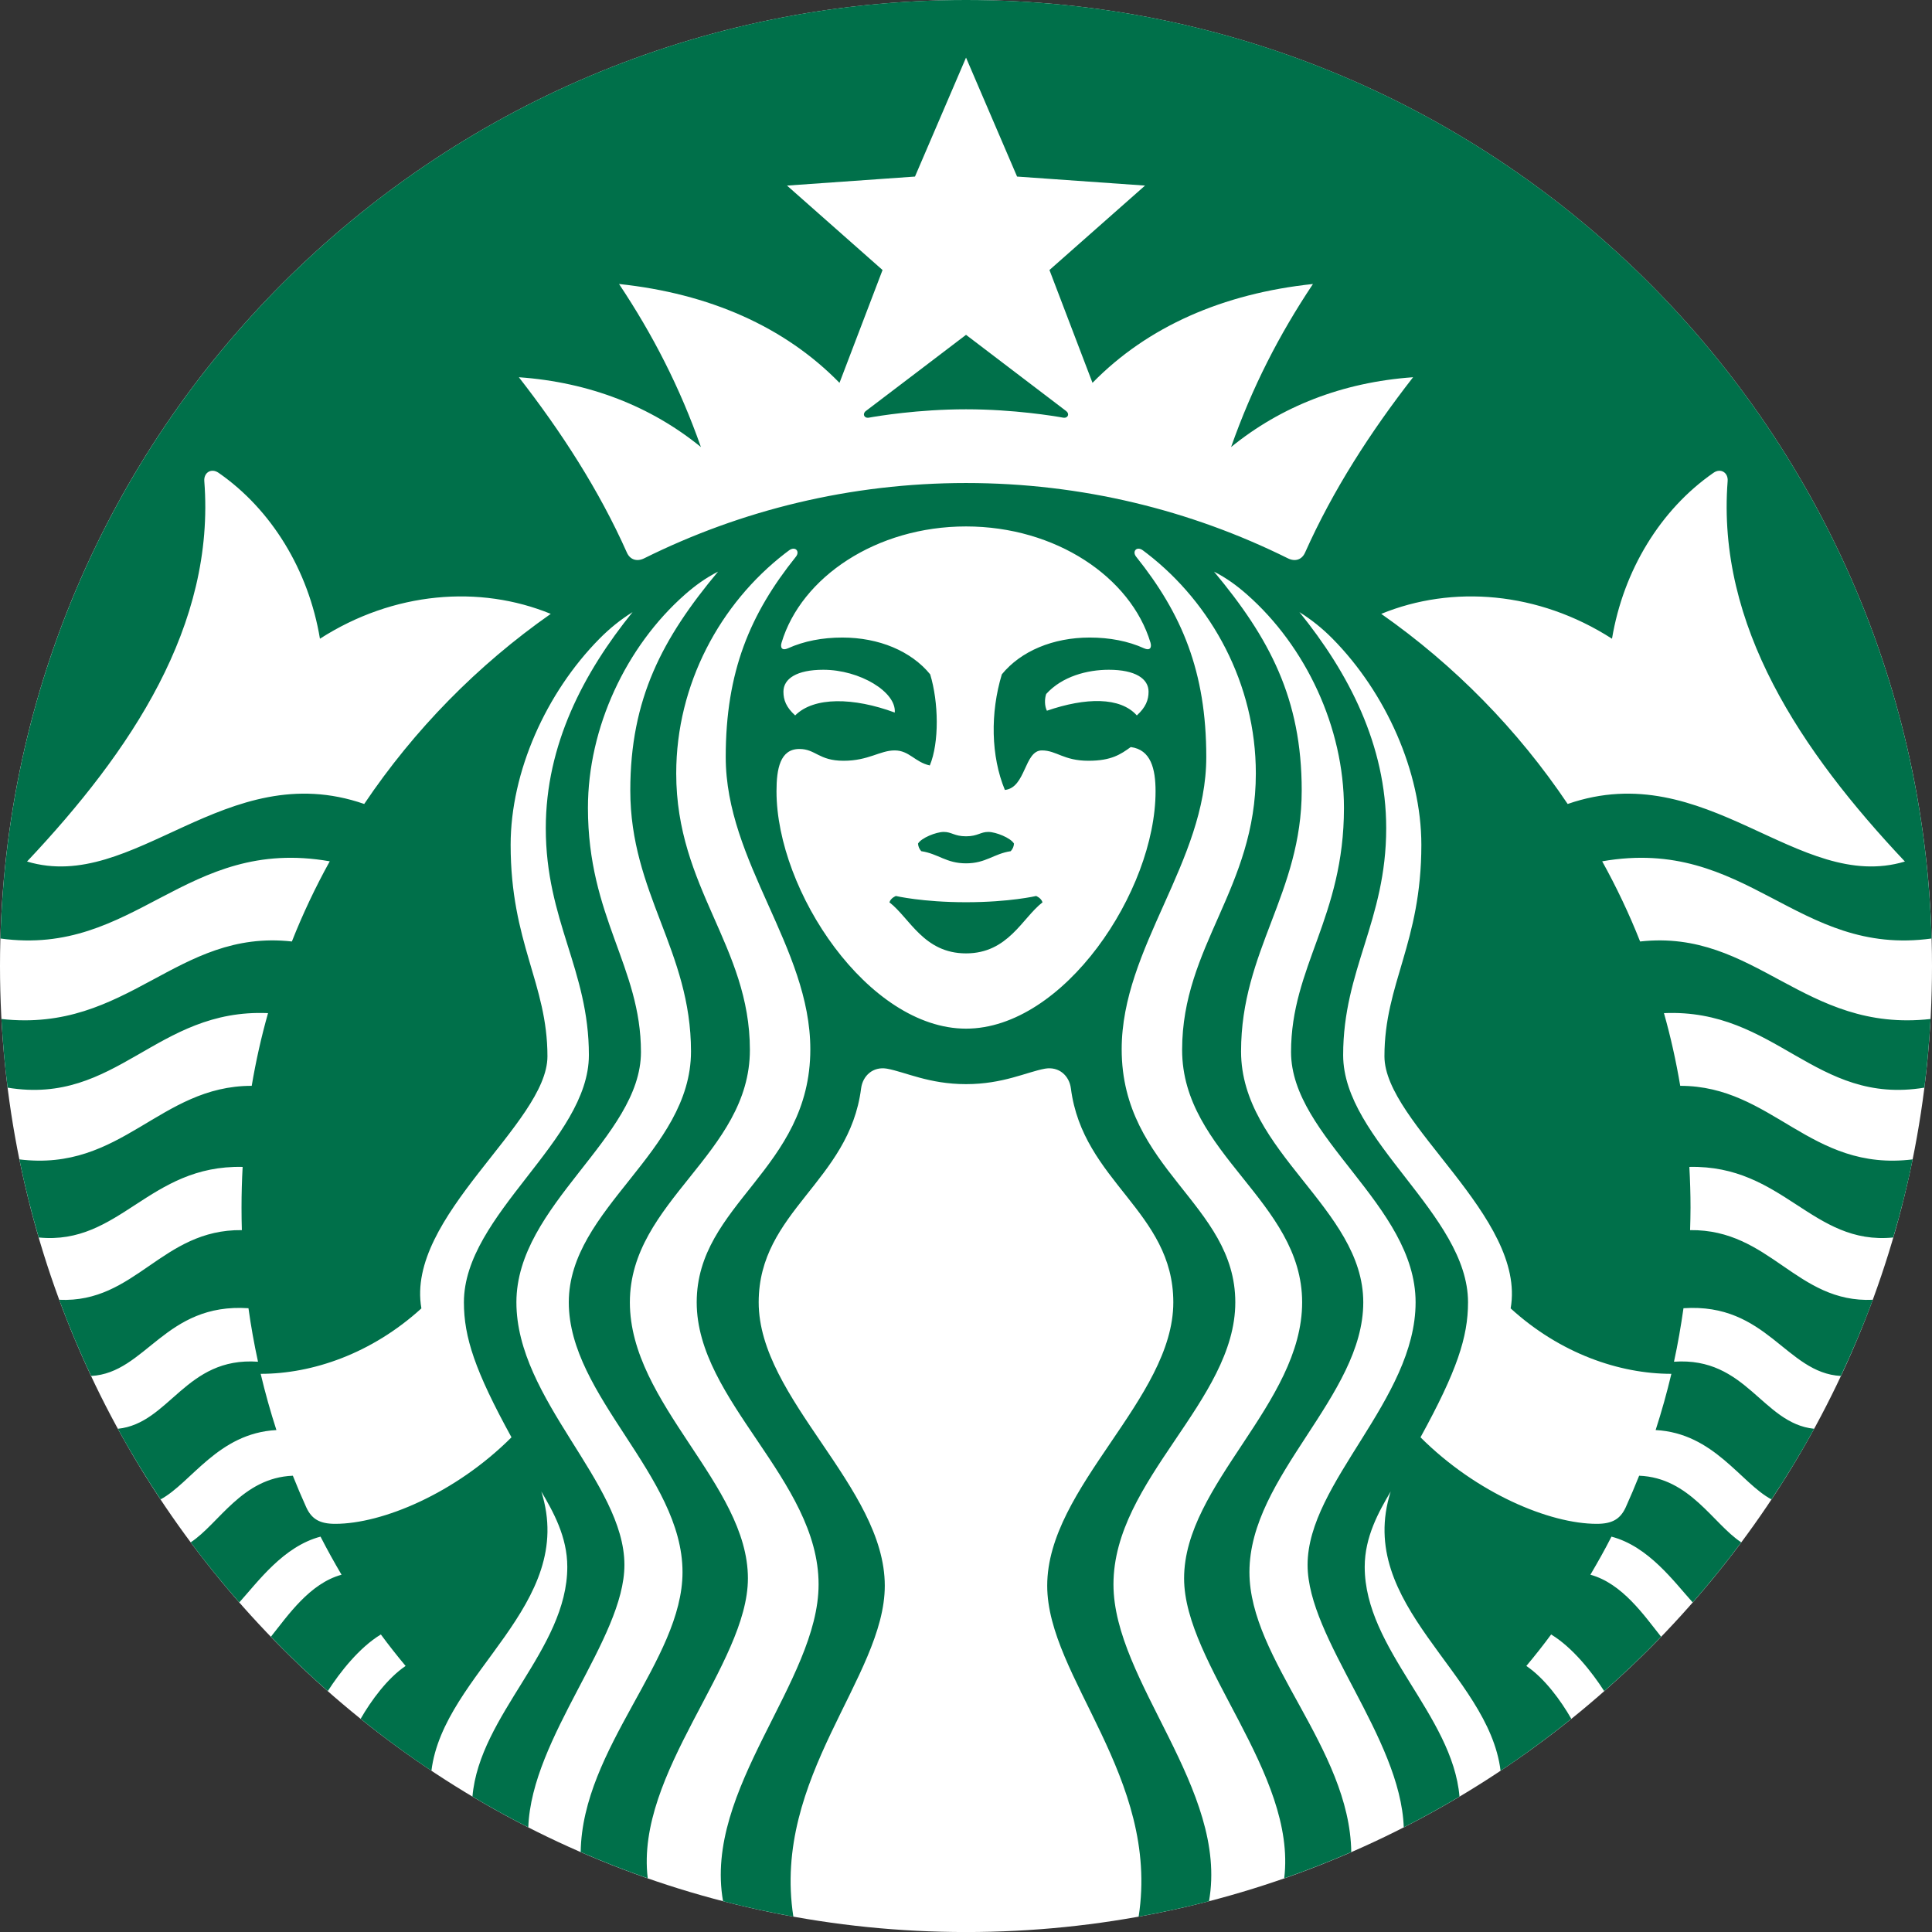
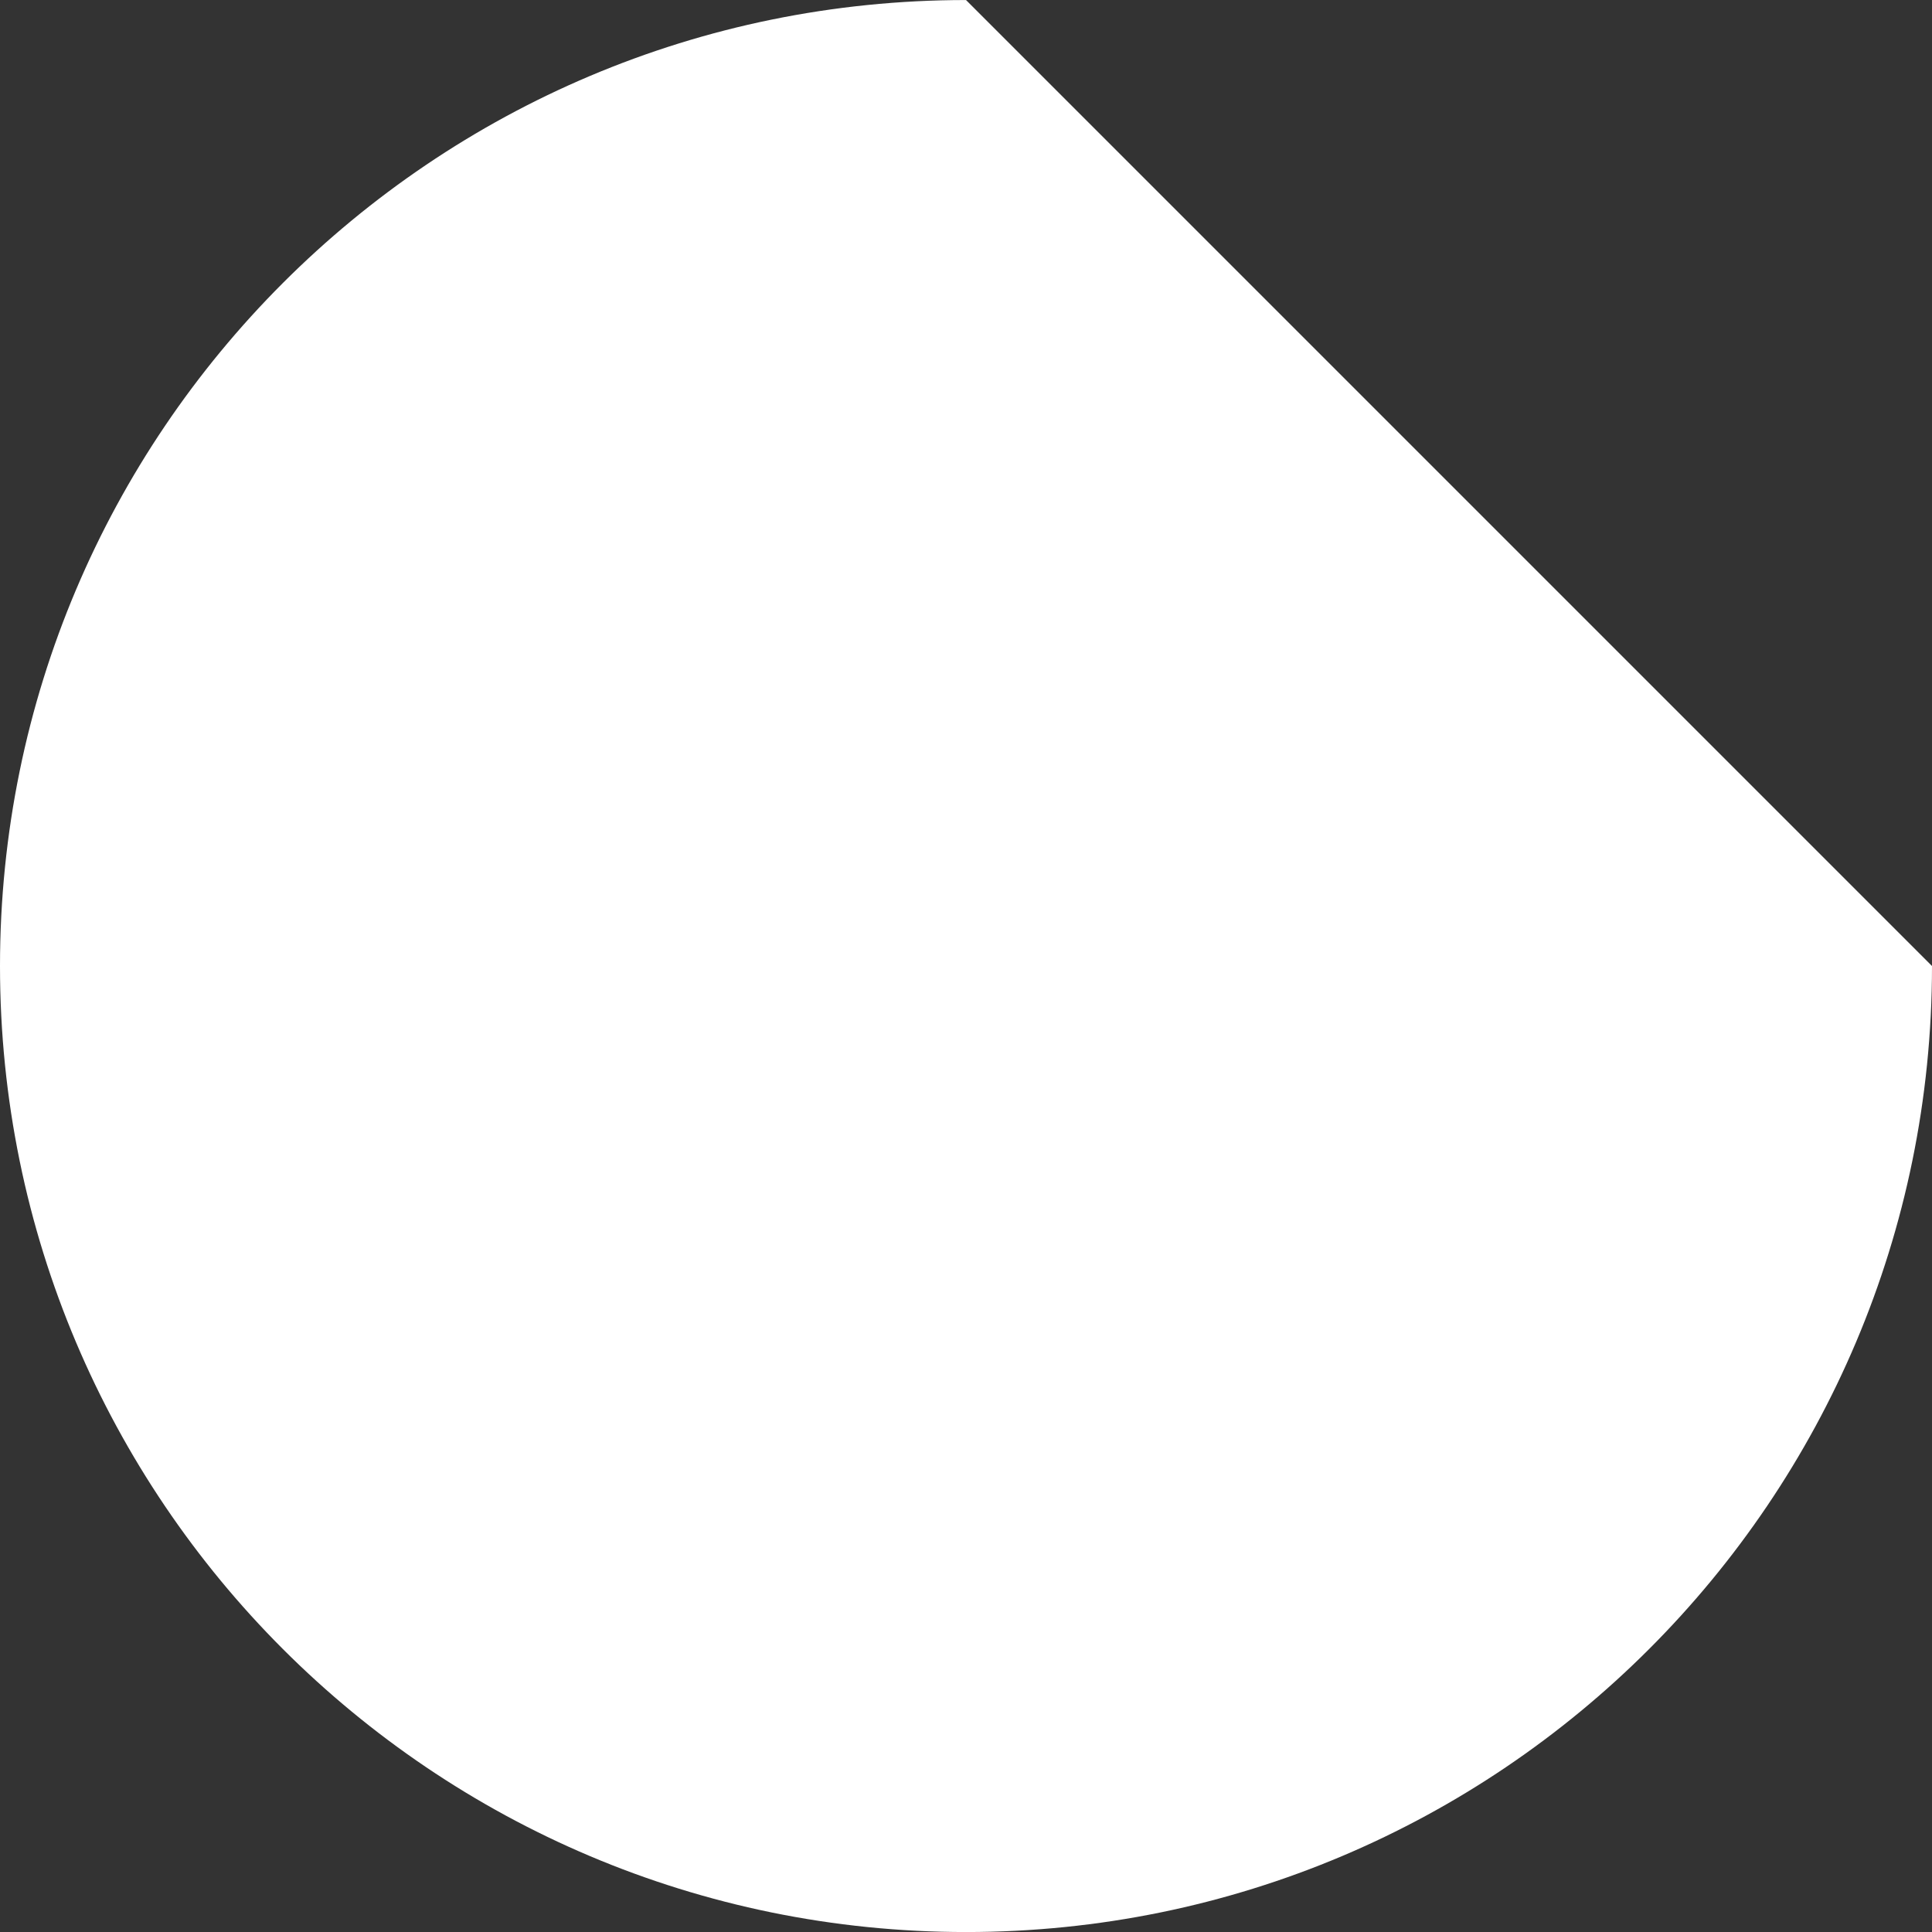
<svg xmlns="http://www.w3.org/2000/svg" id="Layer_2" x="0px" y="0px" width="999.981px" height="1000px" viewBox="0 0 999.981 1000" xml:space="preserve">
  <rect x="0" y="0" width="999.981" height="1000" fill="#333333" stroke="none" />
-   <path fill="#FFFFFF" d="M999.981,499.996C999.981,776.144,776.125,1000,500.004,1000 C223.856,1000,0,776.144,0,499.996S223.856,0.02,500.004,0.02 C776.125,0.02,999.981,223.848,999.981,499.996" />
-   <path fill="#00704A" d="M550.28,216.181c-4.39-0.801-25.511-4.335-50.276-4.335 s-45.887,3.534-50.304,4.335c-2.485,0.414-3.451-2.015-1.546-3.451 c1.739-1.271,51.85-39.426,51.85-39.426s50.083,38.156,51.795,39.426 C553.759,214.166,552.793,216.595,550.28,216.181 M463.698,463.753 c0,0-2.623,0.967-3.341,3.286c10.519,8.09,17.753,26.422,39.647,26.422 c21.839,0,29.1-18.333,39.592-26.422c-0.718-2.319-3.313-3.286-3.313-3.286 s-13.722,3.23-36.279,3.23S463.698,463.753,463.698,463.753 M500.004,432.859 c-6.074,0-7.427-2.292-11.568-2.264c-3.948,0.028-11.624,3.12-13.28,6.046 c0.11,1.463,0.635,2.761,1.684,3.92c8.89,1.353,12.866,6.295,23.164,6.295 c10.271,0,14.274-4.942,23.137-6.295c1.049-1.16,1.601-2.457,1.684-3.92 c-1.657-2.926-9.304-6.019-13.252-6.046 C507.431,430.567,506.078,432.859,500.004,432.859 M999.235,527.42 c-0.662,11.955-1.712,23.799-3.203,35.533 c-56.571,9.36-76.836-41.083-134.788-38.57 c3.479,12.286,6.268,24.848,8.421,37.631c47.847-0.028,67.118,44.644,120.294,38.073 c-2.761,13.694-6.13,27.167-10.05,40.42 c-42.049,4.169-56.848-37.632-105.522-36.526 c0.386,6.957,0.606,13.942,0.606,21.038c0,3.893-0.11,7.786-0.221,11.679 c41.497-0.497,55.025,37.824,94.562,36.058 c-4.942,13.418-10.492,26.588-16.538,39.426 c-28.438-1.518-38.212-37.963-81.447-35.064c-1.325,9.305-2.927,18.582-4.915,27.693 c37.576-2.651,45.639,31.943,72.529,34.704c-6.847,12.562-14.219,24.71-22.087,36.555 c-15.958-8.53-29.763-34.29-59.939-35.892 c3.092-9.581,5.798-19.216,8.145-29.101c-26.864,0-57.511-10.464-83.187-33.876 c8.31-47.434-65.324-95.722-65.324-130.482c0-37.687,19.105-58.587,19.105-109.443 c0-37.742-18.333-78.687-45.942-106.683c-5.384-5.439-10.878-9.829-17.173-13.777 c25.4,31.392,44.92,68.692,44.92,111.845c0,47.902-22.281,73.192-22.281,117.422 c0,44.175,64.633,82.442,64.633,127.97c0,17.974-5.715,35.478-24.6,69.879 c29.018,28.989,66.842,44.782,91.222,44.782c7.923,0,12.175-2.374,15.019-8.587 c2.43-5.384,4.722-10.822,6.931-16.316c26.256,1.021,38.294,24.958,52.844,34.483 c-7.951,10.685-16.345,21.066-25.125,31.088c-9.745-10.795-22.859-28.989-42.048-34.042 c-3.396,6.682-7.096,13.253-10.906,19.713c16.511,4.501,27.858,21.149,36.583,32.082 c-9.415,9.801-19.244,19.161-29.432,28.162 c-6.378-9.912-16.345-22.557-27.472-29.322 c-4.114,5.578-8.394,11.017-12.838,16.291c9.497,6.433,17.862,17.918,23.274,27.36 c-11.762,9.47-23.992,18.47-36.61,26.892 c-6.24-50.801-75.567-85.589-56.875-144.535 c-6.102,10.354-13.445,23.386-13.445,38.984c0,42.684,45.417,76.506,49.062,118.913 c-9.442,5.604-19.05,10.906-28.852,15.931 c-1.629-46.604-49.779-97.544-49.779-135.838c0-42.629,55.909-85.505,55.909-135.92 c0-50.387-64.468-85.285-64.468-129.543c0-44.23,27.389-69.686,27.389-126.368 c0-41.525-19.686-83.573-50.194-110.437c-5.384-4.75-10.657-8.56-17.062-11.845 c28.741,34.457,45.39,65.765,45.39,113.226c0,53.286-31.392,82.882-31.392,135.119 c0,52.154,63.253,81.2,63.253,129.847c0,48.675-58.918,89.702-58.918,139.647 c0,45.5,51.933,90.944,52.706,144.894c-11.375,4.942-22.916,9.471-34.705,13.584 c6.626-54.528-51.823-110.769-51.823-155.247c0-48.648,61.1-90.394,61.1-142.878 c0-52.43-62.121-76.837-62.121-130.647s38.156-83.628,38.156-143.099 c0-46.328-22.888-88.018-56.351-113.861c-0.69-0.524-1.381-1.077-2.126-1.601 c-3.147-2.32-5.688,0.496-3.479,3.285c23.634,29.542,36.306,59.415,36.306,103.673 c0,54.39-43.788,98.565-43.788,151.299c0,62.148,58.808,79.957,58.808,130.951 c0,51.021-63.06,91.855-63.06,145.997c0,50.222,59.691,105.965,49.448,163.999 c-11.982,3.093-24.13,5.743-36.417,7.979 c11.154-72.198-47.322-124.048-47.322-171.287c0-51.133,65.268-96.716,65.268-146.688 c0-47.074-46.853-62.48-53.01-110.714c-0.856-6.57-6.129-11.458-13.418-10.215 c-9.525,1.74-21.701,8.007-40.862,8.007s-31.364-6.267-40.917-8.007 c-7.233-1.242-12.535,3.645-13.391,10.215 c-6.129,48.233-53.01,63.64-53.01,110.714c0,49.973,65.269,95.556,65.269,146.688 c0,47.239-58.504,99.089-47.323,171.287c-12.313-2.236-24.434-4.887-36.389-7.979 c-10.243-58.034,49.448-113.777,49.448-163.999c0-54.142-63.087-94.976-63.087-145.997 c0-50.994,58.808-68.803,58.808-130.951c0-52.734-43.788-96.909-43.788-151.299 c0-44.258,12.645-74.131,36.334-103.673c2.208-2.789-0.359-5.605-3.534-3.285 c-0.718,0.524-1.408,1.077-2.126,1.601 c-33.407,25.843-56.295,67.533-56.295,113.861c0,59.471,38.129,89.289,38.129,143.099 s-62.121,78.218-62.121,130.647c0,52.484,61.099,94.229,61.099,142.878 c0,44.479-58.421,100.719-51.85,155.247c-11.762-4.113-23.33-8.642-34.705-13.584 c0.801-53.949,52.707-99.394,52.707-144.894c0-49.945-58.863-90.973-58.863-139.647 c0-48.647,63.253-77.693,63.253-129.847c0-52.237-31.419-81.833-31.419-135.119 c0-47.461,16.648-78.77,45.417-113.226c-6.405,3.285-11.707,7.095-17.118,11.845 c-30.481,26.864-50.222,68.912-50.222,110.437c0,56.682,27.444,82.137,27.444,126.368 c0,44.258-64.468,79.156-64.468,129.543c0,50.415,55.909,93.291,55.909,135.92 c0,38.294-48.123,89.233-49.751,135.838c-9.829-5.024-19.465-10.326-28.907-15.931 c3.645-42.407,49.089-76.229,49.089-118.913c0-15.599-7.344-28.631-13.446-38.984 c18.691,58.946-50.635,93.734-56.875,144.535c-12.645-8.422-24.849-17.422-36.638-26.892 c5.439-9.442,13.805-20.928,23.275-27.36 c-4.417-5.274-8.697-10.713-12.811-16.291 c-11.154,6.766-21.093,19.41-27.471,29.322 c-10.188-9.001-20.017-18.361-29.432-28.162 c8.752-10.933,20.044-27.581,36.555-32.082c-3.81-6.46-7.455-13.031-10.878-19.713 c-19.188,5.053-32.303,23.247-42.049,34.042 c-8.78-10.021-17.201-20.403-25.152-31.088 c14.55-9.525,26.56-33.463,52.872-34.483c2.181,5.494,4.5,10.933,6.93,16.316 c2.844,6.213,7.096,8.587,14.992,8.587c24.407,0,62.231-15.793,91.249-44.782 c-18.912-34.401-24.627-51.905-24.627-69.879c0-45.527,64.688-83.795,64.688-127.97 c0-44.23-22.308-69.52-22.308-117.422c0-43.153,19.52-80.454,44.92-111.845 c-6.294,3.948-11.761,8.338-17.145,13.777 c-27.665,27.996-45.97,68.94-45.97,106.683c0,50.855,19.051,71.756,19.051,109.443 c0,34.76-73.579,83.048-65.241,130.482c-25.704,23.412-56.378,33.876-83.187,33.876 c2.347,9.885,5.053,19.52,8.145,29.101 c-30.232,1.602-44.064,27.361-59.968,35.892 c-7.841-11.845-15.24-23.992-22.087-36.555 c26.864-2.761,34.954-37.355,72.53-34.704c-1.988-9.111-3.645-18.389-4.942-27.693 c-43.209-2.898-53.038,33.547-81.42,35.064 c-6.074-12.838-11.568-26.008-16.538-39.426 c39.564,1.822,53.038-36.555,94.534-36.058c-0.11-3.893-0.166-7.786-0.166-11.679 c0-7.096,0.193-14.081,0.58-21.038c-48.675-1.105-63.474,40.695-105.55,36.526 c-3.865-13.253-7.233-26.726-10.022-40.42 c53.148,6.571,72.447-38.101,120.266-38.073 c2.153-12.783,4.969-25.345,8.448-37.631 c-57.979-2.513-78.217,47.93-134.789,38.57 c-1.519-11.734-2.54-23.578-3.203-35.533 c65.793,7.344,90.448-46.743,150.333-40.117 c5.66-14.329,12.231-28.189,19.603-41.497 C95.611,432.638,70.1,495.393,0.221,485.758C7.758,216.208,228.632,0,500.004,0 s492.246,216.208,499.755,485.758c-69.879,9.635-95.39-53.12-170.487-39.951 c7.372,13.308,13.971,27.168,19.631,41.497 C908.787,480.678,933.415,534.765,999.235,527.42 M285.065,317.728 c-36.803-15.074-81.364-11.595-119.465,12.866 c-5.881-35.422-25.069-66.87-52.458-85.865c-3.81-2.623-7.73-0.11-7.399,4.28 c5.798,74.821-37.963,139.813-91.746,196.909 c55.439,16.648,102.651-54.721,174.519-29.791 C214.386,377.668,247.158,344.288,285.065,317.728 M500.004,272.477 c-46.411,0-85.285,26.256-95.473,60.16c-0.801,2.595,0.249,4.28,3.286,2.926 c8.338-3.754,17.836-5.577,28.162-5.577c18.94,0,35.616,6.985,45.472,19.05 c4.39,14.412,4.749,35.257-0.193,47.157c-7.786-1.739-10.602-7.786-18.195-7.786 c-7.62,0-13.528,5.356-26.422,5.356c-12.921,0-14.439-6.101-22.888-6.101 c-9.995,0-11.844,10.298-11.844,21.894c0,51.712,47.543,122.861,98.096,122.861 s98.096-71.149,98.096-122.861c0-11.596-2.402-21.535-12.838-22.888 c-5.19,3.728-9.967,7.095-21.894,7.095c-12.921,0-16.483-5.356-24.103-5.356 c-9.166,0-8.255,19.354-19.161,20.459c-7.234-17.478-7.62-39.868-1.574-59.83 c9.856-12.065,26.56-19.05,45.472-19.05c10.298,0,19.907,1.822,28.162,5.577 c3.01,1.354,4.059-0.331,3.313-2.926 C585.261,298.733,546.415,272.477,500.004,272.477 M573.886,346.662 c-11.126,0-24.158,3.423-32.386,12.535c-0.883,2.484-0.883,6.185,0.359,8.669 c20.154-6.93,37.99-7.179,46.549,2.43c4.583-4.169,6.074-7.952,6.074-12.287 C594.483,351.301,587.664,346.662,573.886,346.662 M411.571,370.296 c9.718-9.746,30.232-9.36,51.546-1.491c0.912-10.602-18.029-22.143-36.996-22.143 c-13.777,0-20.625,4.639-20.625,11.348 C405.497,362.344,406.96,366.127,411.571,370.296 M731.397,195.252 c-36.638,2.596-68.471,15.186-94.203,36.142 c10.934-31.006,24.821-58.09,42.38-84.402 c-46.604,4.941-85.644,22.032-114.109,51.16l-22.281-58.393l49.476-43.706 l-66.235-4.666l-26.422-61.568l-26.422,61.568l-66.235,4.666l49.448,43.706 l-22.281,58.393c-28.465-29.127-67.477-46.218-114.109-51.16 c17.532,26.312,31.447,53.396,42.38,84.402 c-25.731-20.956-57.565-33.545-94.23-36.142 c21.977,28.245,41.497,58.395,55.909,90.752c1.629,3.672,5.135,4.859,8.946,2.982 c50.166-24.932,106.765-38.985,166.594-38.985c59.829,0,116.373,14.053,166.594,38.985 c3.81,1.877,7.261,0.69,8.89-2.982 C689.928,253.647,709.393,223.497,731.397,195.252 M811.409,416.127 c71.922-24.931,119.106,46.439,174.546,29.791 c-53.783-57.096-97.516-122.088-91.746-196.909c0.359-4.39-3.616-6.902-7.344-4.28 c-27.388,18.995-46.604,50.442-52.513,85.865 c-38.073-24.461-82.634-27.94-119.438-12.866 C752.822,344.288,785.567,377.668,811.409,416.127" />
+   <path fill="#FFFFFF" d="M999.981,499.996C999.981,776.144,776.125,1000,500.004,1000 C223.856,1000,0,776.144,0,499.996S223.856,0.02,500.004,0.02 " />
</svg>